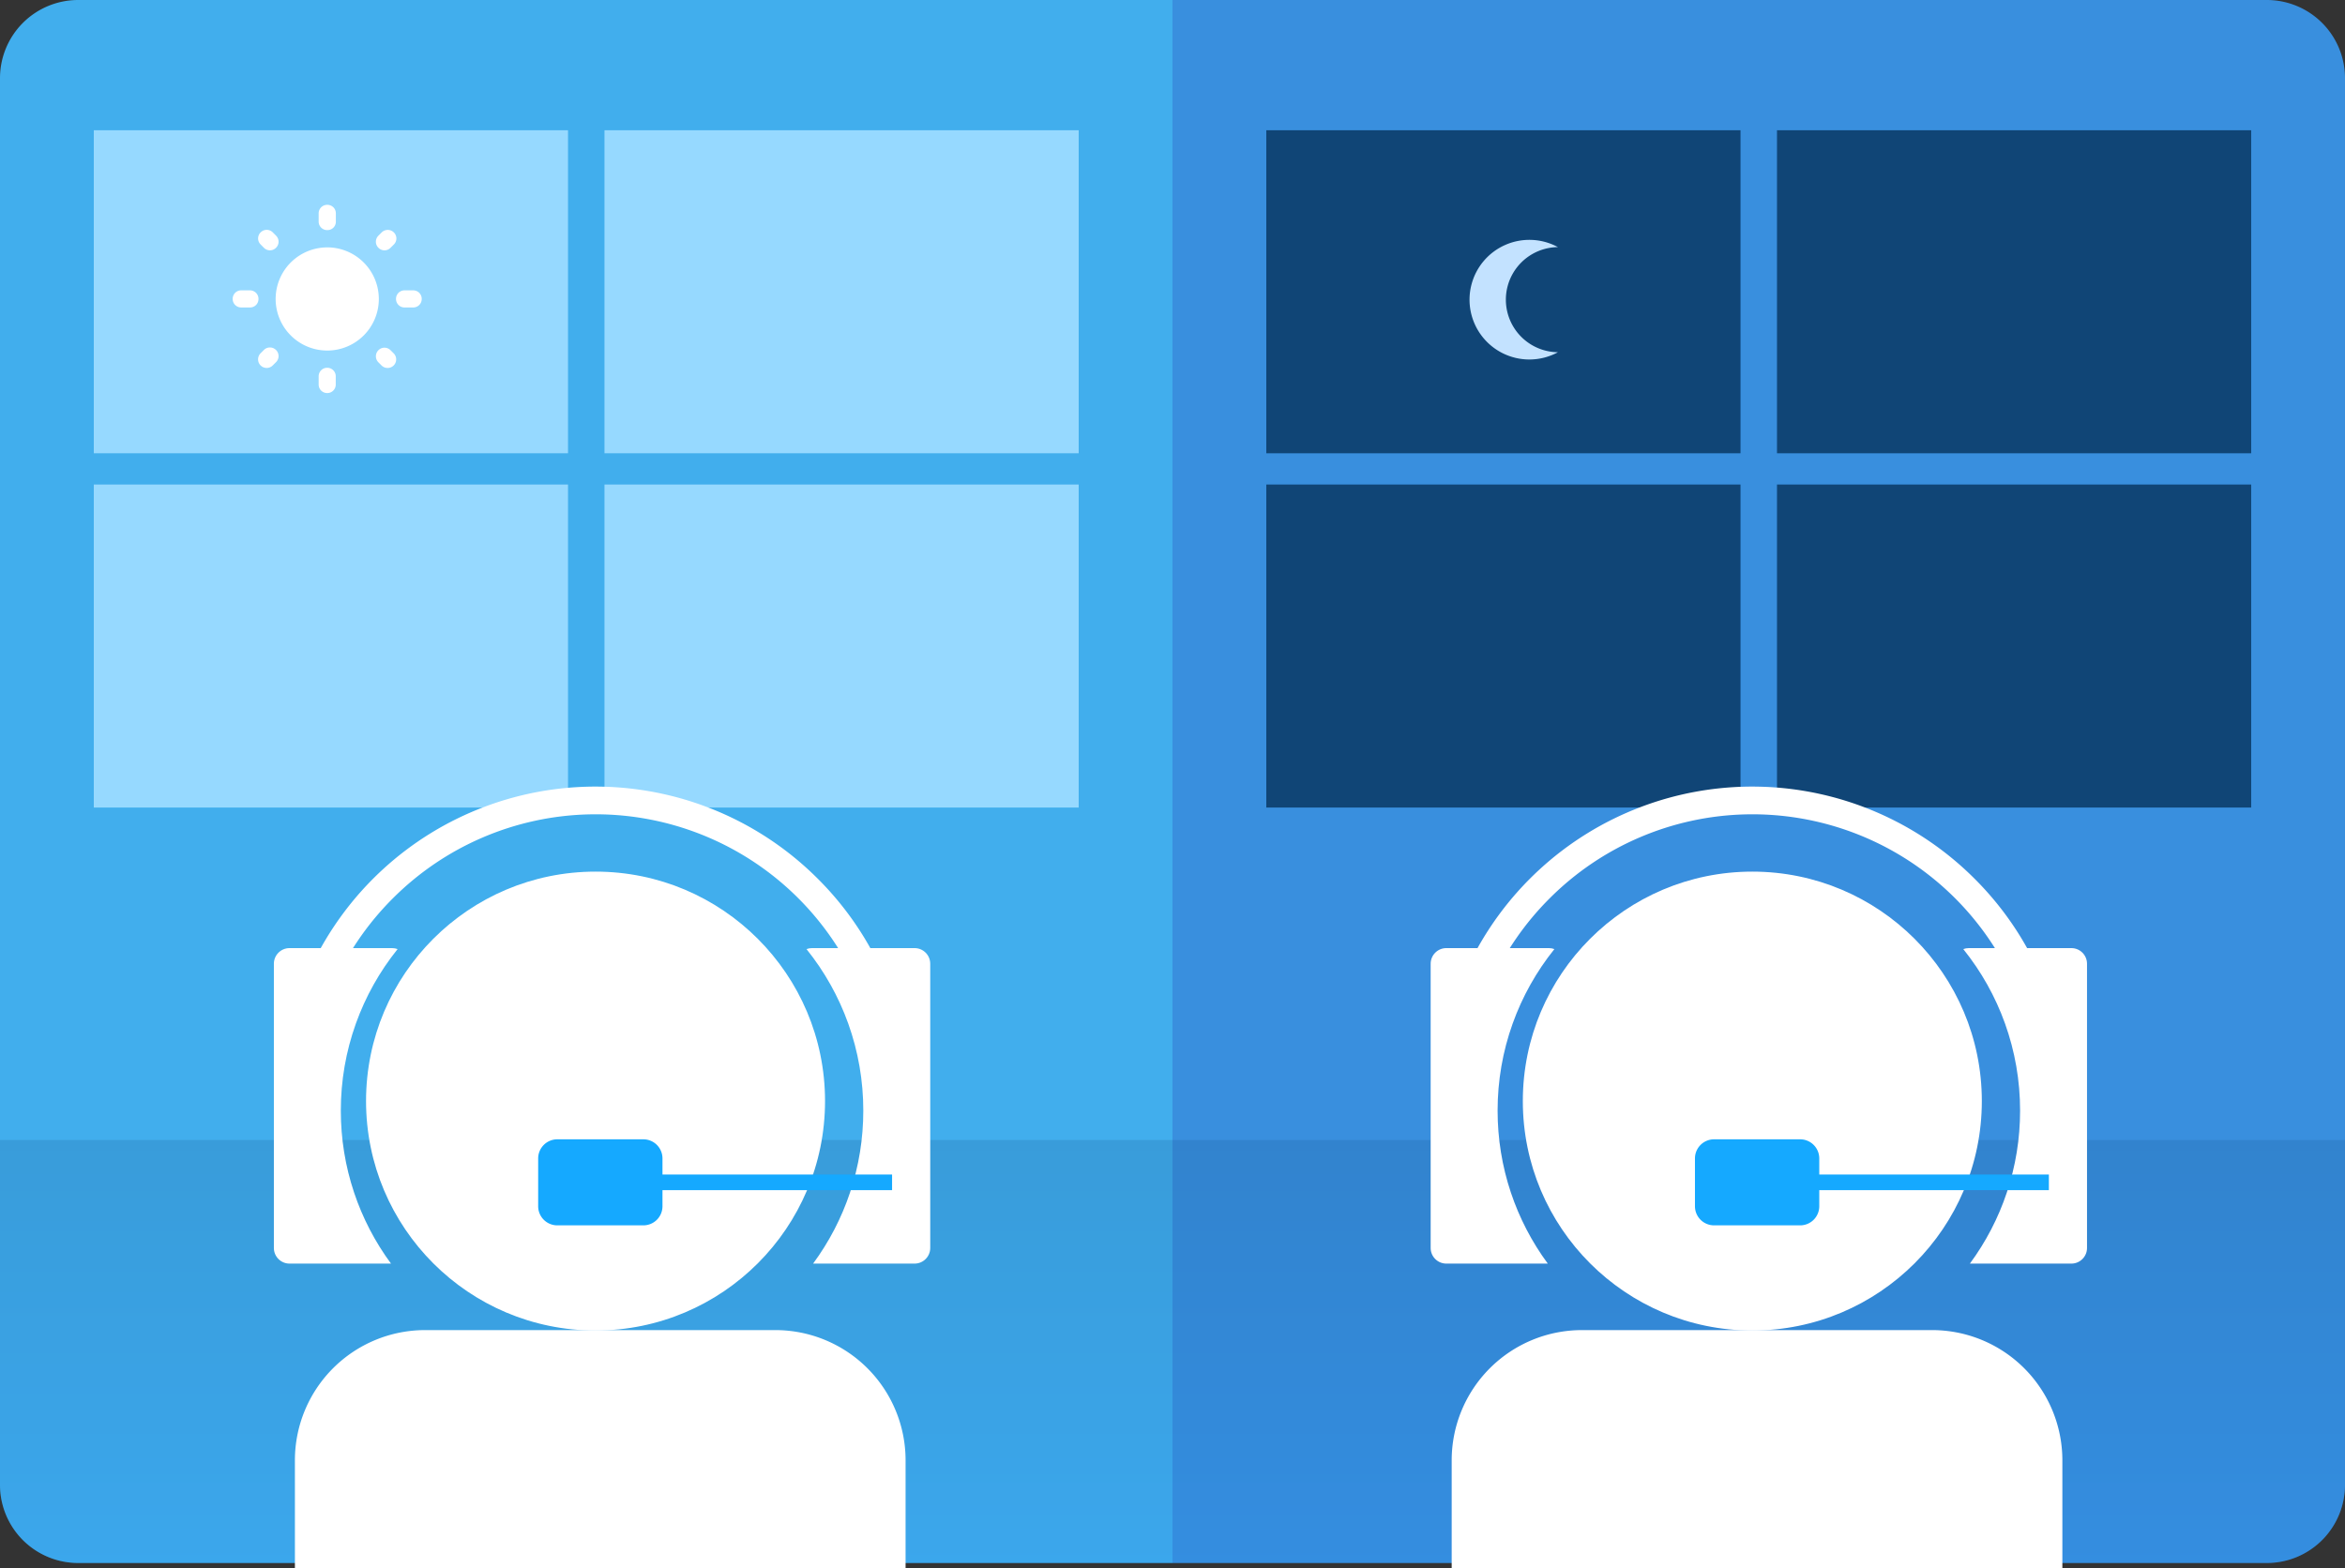
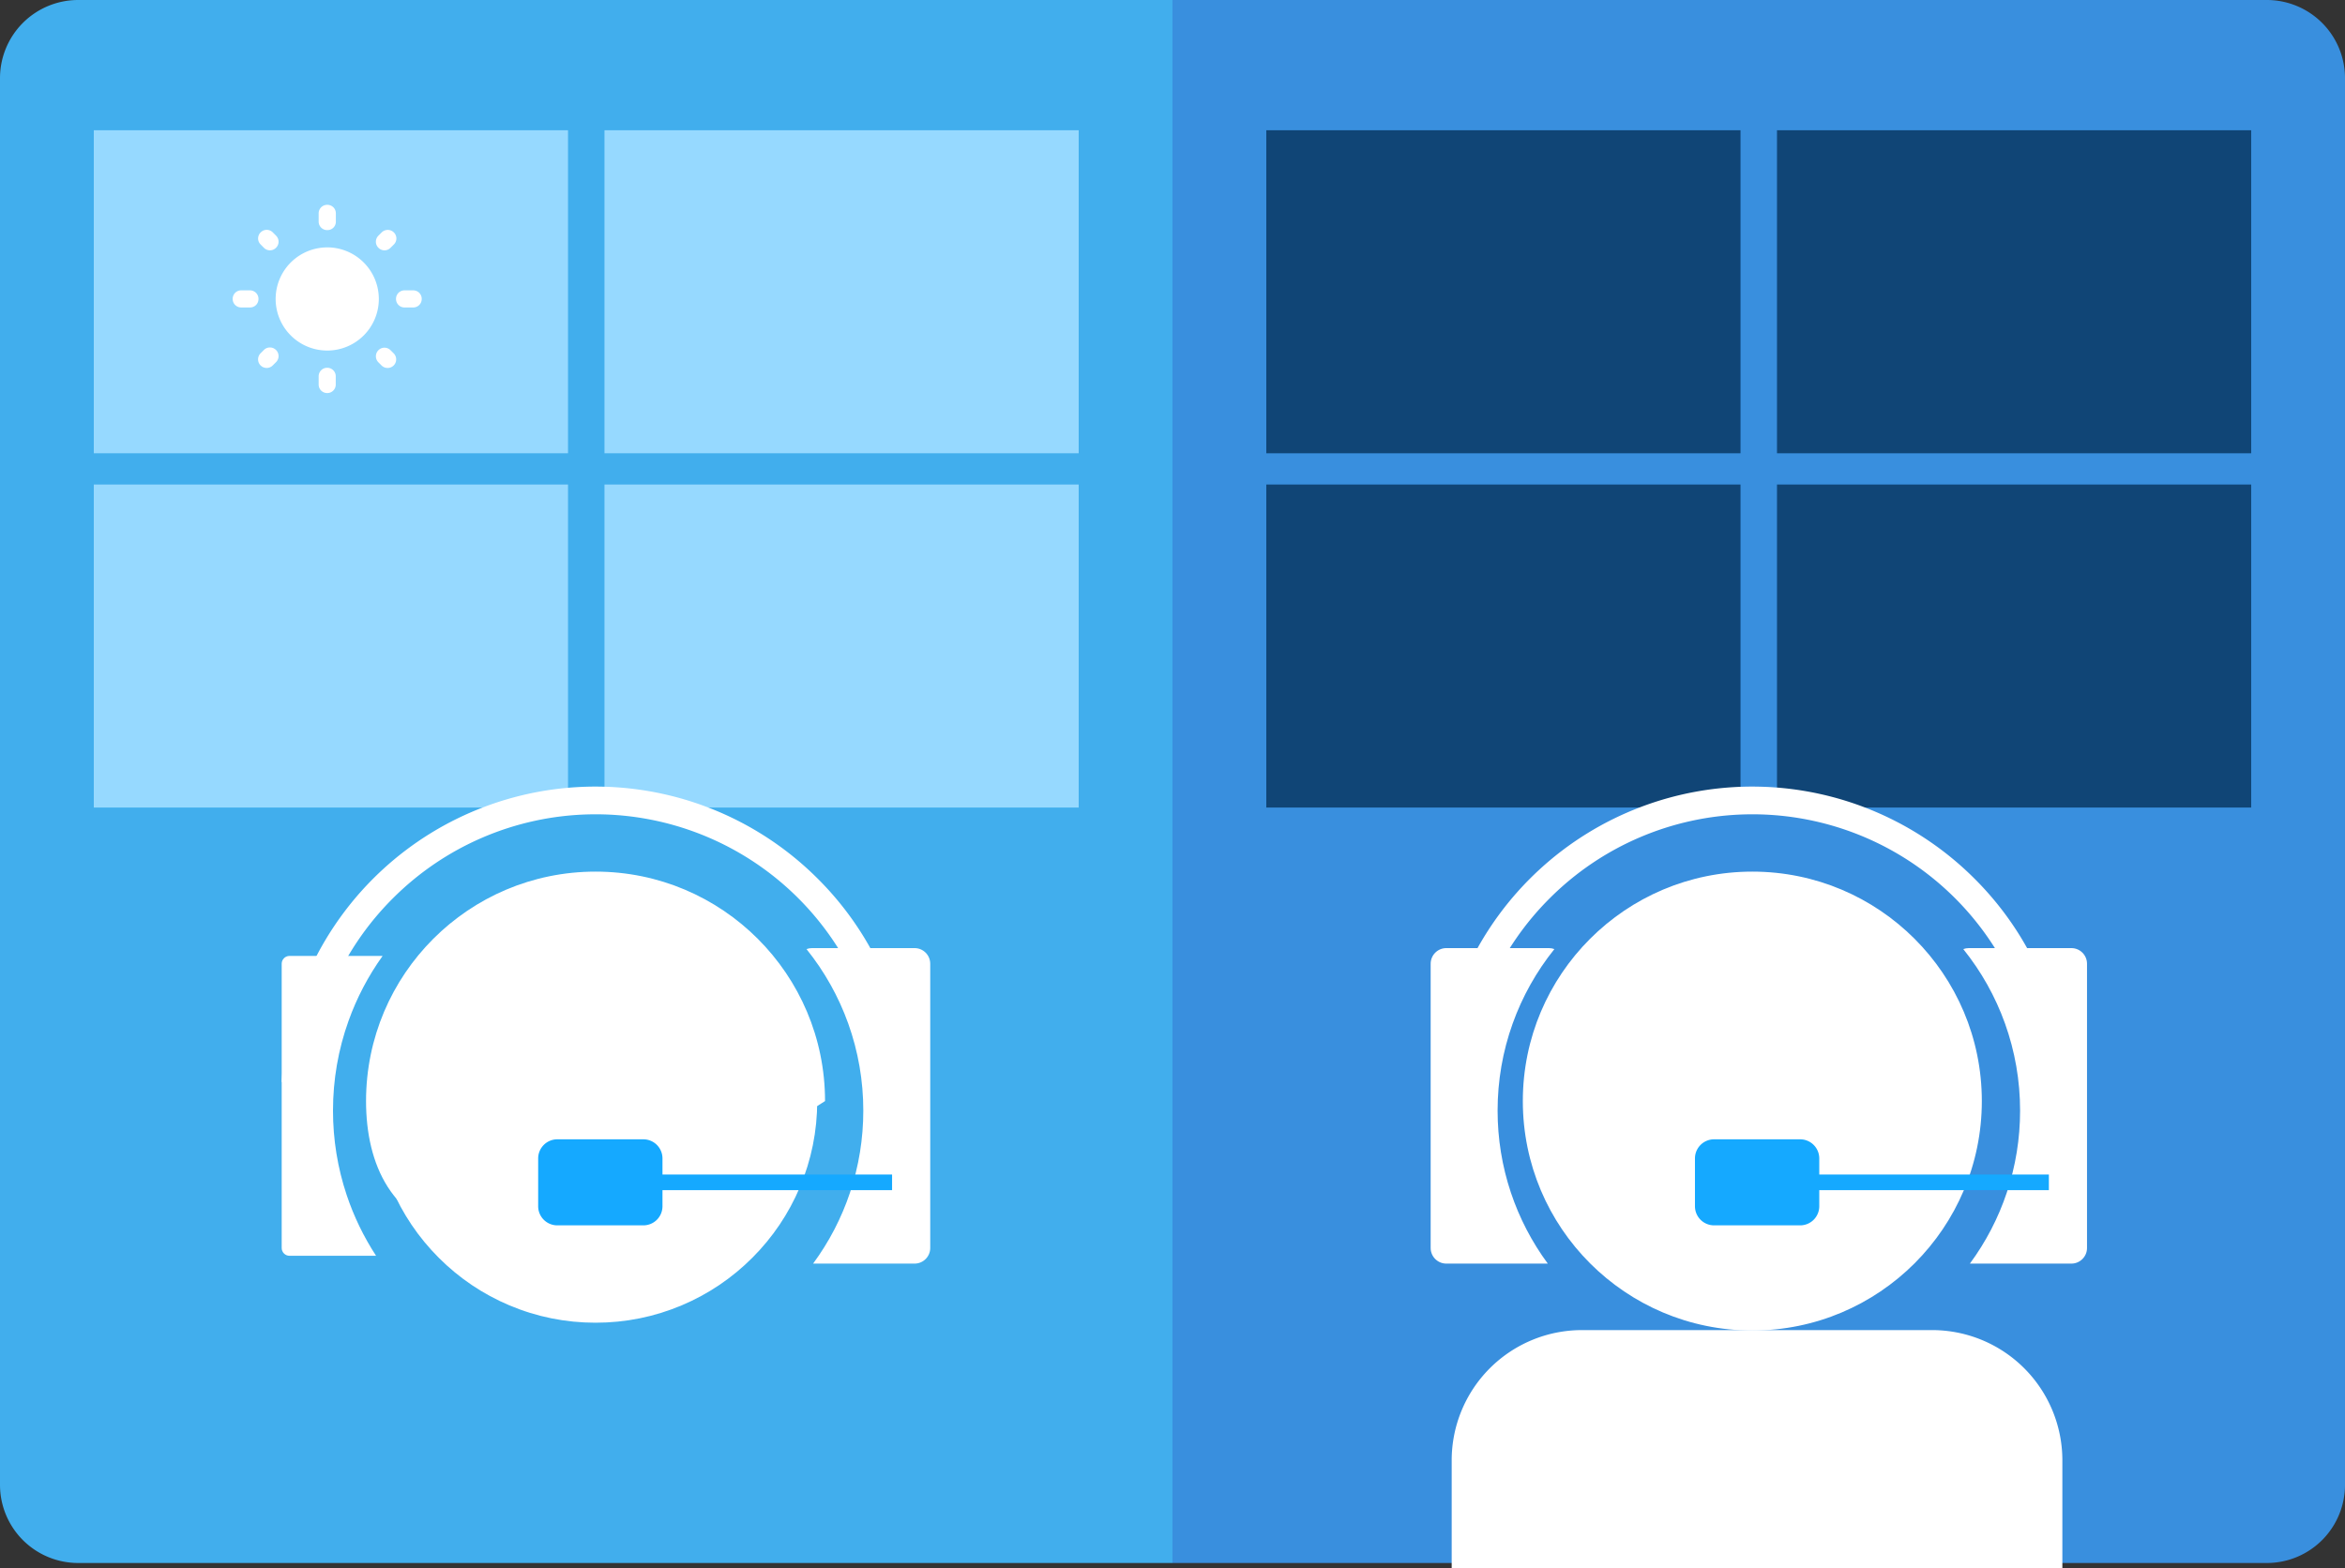
<svg xmlns="http://www.w3.org/2000/svg" width="450.001" height="301" viewBox="0 0 450.001 301">
  <rect x="0" y="0" width="450.001" height="301" fill="#333333" stroke="none" />
  <defs>
    <linearGradient id="linear-gradient" x1="0.5" y1="1.023" x2="0.5" y2="-0.215" gradientUnits="objectBoundingBox">
      <stop offset="0" stop-color="#208aec" />
      <stop offset="1" stop-color="#104576" />
    </linearGradient>
  </defs>
  <g id="Grupo_665" data-name="Grupo 665" transform="translate(-221 -1049)">
    <path id="Caminho_848" data-name="Caminho 848" d="M0,0H210a15,15,0,0,1,15,15V285a15,15,0,0,1-15,15H0Z" transform="translate(446 1049)" fill="#398fde" />
    <path id="Caminho_844" data-name="Caminho 844" d="M15,0H225V300H15A15,15,0,0,1,0,285V15A15,15,0,0,1,15,0Z" transform="translate(221 1049)" fill="#41aeed" />
-     <path id="União_9" data-name="União 9" d="M11519,9638.194h-210a15,15,0,0,1-15-15V9557h450v66.2a15,15,0,0,1-15,15Z" transform="translate(-11073 -8289.195)" opacity="0.188" fill="url(#linear-gradient)" />
    <path id="União_10" data-name="União 10" d="M11392,9687v-62h91v62Zm-98,0v-62h91v62Zm98-68v-62h91v62Zm-98,0v-62h91v62Z" transform="translate(-10830 -8483)" fill="#104576" />
    <path id="União_11" data-name="União 11" d="M11392,9687v-62h91v62Zm-98,0v-62h91v62Zm98-68v-62h91v62Zm-98,0v-62h91v62Z" transform="translate(-11055 -8483)" fill="#96d9ff" />
    <g id="Grupo_581" data-name="Grupo 581" transform="translate(273.556 1200)">
      <g id="Grupo_571" data-name="Grupo 571" transform="translate(0 0)">
        <g id="Caminho_827" data-name="Caminho 827" transform="translate(17.687 16.298)" fill="#fff">
          <path d="M 44.041 86.581 C 38.297 86.581 32.726 85.457 27.482 83.239 C 22.417 81.096 17.867 78.029 13.96 74.121 C 10.053 70.214 6.985 65.664 4.842 60.599 C 2.625 55.355 1.5 49.784 1.5 44.041 C 1.5 38.297 2.625 32.726 4.842 27.482 C 6.985 22.417 10.053 17.867 13.96 13.96 C 17.867 10.053 22.417 6.985 27.482 4.842 C 32.726 2.625 38.297 1.5 44.041 1.5 C 49.784 1.5 55.355 2.625 60.599 4.842 C 65.665 6.985 70.214 10.053 74.121 13.96 C 78.029 17.867 81.096 22.417 83.239 27.482 C 85.457 32.726 86.581 38.297 86.581 44.041 C 86.581 49.784 85.457 55.355 83.239 60.599 C 81.096 65.664 78.029 70.214 74.121 74.121 C 70.214 78.029 65.665 81.096 60.599 83.239 C 55.355 85.457 49.784 86.581 44.041 86.581 Z" stroke="none" />
-           <path d="M 44.041 3 C 38.499 3 33.124 4.085 28.067 6.224 C 23.18 8.291 18.791 11.25 15.021 15.021 C 11.25 18.791 8.291 23.18 6.224 28.067 C 4.085 33.124 3 38.499 3 44.041 C 3 49.582 4.085 54.957 6.224 60.015 C 8.291 64.901 11.25 69.291 15.021 73.061 C 18.791 76.831 23.18 79.79 28.067 81.857 C 33.124 83.997 38.499 85.081 44.041 85.081 C 49.582 85.081 54.957 83.997 60.015 81.857 C 64.901 79.79 69.291 76.831 73.061 73.061 C 76.831 69.291 79.79 64.901 81.857 60.015 C 83.997 54.957 85.081 49.582 85.081 44.041 C 85.081 38.499 83.997 33.124 81.857 28.067 C 79.79 23.18 76.831 18.791 73.061 15.021 C 69.291 11.25 64.901 8.291 60.015 6.224 C 54.957 4.085 49.582 3 44.041 3 M 44.041 0 C 68.364 0 88.081 19.718 88.081 44.041 C 88.081 68.364 68.364 88.081 44.041 88.081 C 19.718 88.081 -7.62939453125e-06 68.364 -7.62939453125e-06 44.041 C -7.62939453125e-06 19.718 19.718 0 44.041 0 Z" stroke="none" fill="#fff" />
+           <path d="M 44.041 3 C 38.499 3 33.124 4.085 28.067 6.224 C 23.18 8.291 18.791 11.25 15.021 15.021 C 11.25 18.791 8.291 23.18 6.224 28.067 C 4.085 33.124 3 38.499 3 44.041 C 3 49.582 4.085 54.957 6.224 60.015 C 8.291 64.901 11.25 69.291 15.021 73.061 C 18.791 76.831 23.18 79.79 28.067 81.857 C 33.124 83.997 38.499 85.081 44.041 85.081 C 49.582 85.081 54.957 83.997 60.015 81.857 C 64.901 79.79 69.291 76.831 73.061 73.061 C 76.831 69.291 79.79 64.901 81.857 60.015 C 83.997 54.957 85.081 49.582 85.081 44.041 C 85.081 38.499 83.997 33.124 81.857 28.067 C 79.79 23.18 76.831 18.791 73.061 15.021 C 69.291 11.25 64.901 8.291 60.015 6.224 C 54.957 4.085 49.582 3 44.041 3 M 44.041 0 C 68.364 0 88.081 19.718 88.081 44.041 C 19.718 88.081 -7.62939453125e-06 68.364 -7.62939453125e-06 44.041 C -7.62939453125e-06 19.718 19.718 0 44.041 0 Z" stroke="none" fill="#fff" />
        </g>
        <path id="Subtração_9" data-name="Subtração 9" d="M5.334,56.67h0L0,56.668a60.316,60.316,0,0,1,102.892-38.99,60.086,60.086,0,0,1,17.562,38.988l-5.331,0a55,55,0,0,0-93.8-35.231A54.812,54.812,0,0,0,5.334,56.668Z" transform="translate(1.502 0)" fill="#fff" />
        <path id="Caminho_828" data-name="Caminho 828" d="M3.67,0H20.185a3.67,3.67,0,0,1,3.67,3.67v9.175a3.67,3.67,0,0,1-3.67,3.67H3.67A3.67,3.67,0,0,1,0,12.845V3.67A3.67,3.67,0,0,1,3.67,0Z" transform="translate(50.718 67.679)" fill="#15a9ff" />
        <g id="Subtração_6" data-name="Subtração 6" transform="translate(102.314 30.979)" fill="#fff">
          <path d="M 20.641 59.056 L 4.029 59.056 C 6.402 55.42 8.296 51.508 9.672 47.391 C 11.413 42.184 12.296 36.735 12.296 31.195 C 12.296 25.282 11.293 19.486 9.315 13.969 C 7.721 9.522 5.526 5.339 2.774 1.5 L 20.641 1.5 C 21.468 1.5 22.14 2.173 22.14 3 L 22.14 57.556 C 22.14 58.383 21.468 59.056 20.641 59.056 Z" stroke="none" />
          <path d="M 20.638 57.556 C 20.639 57.555 20.64 57.554 20.64 57.554 L 20.64 3.002 C 20.64 3.001 20.639 3.001 20.638 3 L 5.598 2.999 C 7.691 6.283 9.409 9.785 10.727 13.463 C 12.763 19.143 13.796 25.109 13.796 31.195 C 13.796 36.897 12.887 42.506 11.095 47.866 C 9.966 51.242 8.5 54.485 6.715 57.556 L 20.638 57.556 M 20.641 60.556 L 1.163 60.556 C 4.231 56.392 6.615 51.803 8.249 46.915 C 9.939 41.862 10.796 36.573 10.796 31.195 C 10.796 25.455 9.822 19.83 7.903 14.475 C 6.048 9.301 3.355 4.495 -0.103 0.19 C 0.235 0.063 0.589 1.513671918473847e-06 0.95 1.513671918473847e-06 L 20.641 1.513671918473847e-06 C 22.295 1.513671918473847e-06 23.64 1.346 23.64 3 L 23.64 57.556 C 23.64 59.21 22.295 60.556 20.641 60.556 Z" stroke="none" fill="#fff" />
        </g>
        <g id="Subtração_7" data-name="Subtração 7" transform="translate(23.64 91.535) rotate(180)" fill="#fff">
          <path d="M 20.64 59.056 L 2.774 59.056 C 5.525 55.217 7.72 51.034 9.314 46.587 C 11.292 41.07 12.295 35.274 12.295 29.361 C 12.295 23.821 11.412 18.372 9.671 13.165 C 8.295 9.048 6.401 5.136 4.028 1.5 L 20.64 1.5 C 21.467 1.5 22.14 2.173 22.14 3 L 22.14 57.556 C 22.14 58.383 21.467 59.056 20.64 59.056 Z" stroke="none" />
-           <path d="M 20.638 57.556 C 20.639 57.555 20.64 57.554 20.64 57.553 L 20.64 3.002 C 20.64 3.001 20.639 3.001 20.638 3 L 6.714 3 C 8.499 6.071 9.965 9.313 11.094 12.689 C 12.886 18.05 13.795 23.659 13.795 29.361 C 13.795 35.447 12.762 41.413 10.726 47.093 C 9.408 50.77 7.691 54.272 5.598 57.556 L 20.638 57.556 M 20.64 60.556 L 0.95 60.556 C 0.587 60.556 0.233 60.492 -0.103 60.366 C 3.354 56.062 6.047 51.256 7.902 46.081 C 9.821 40.726 10.795 35.101 10.795 29.361 C 10.795 23.983 9.938 18.694 8.249 13.641 C 6.615 8.754 4.231 4.165 1.162 1.262478326680139e-05 L 20.64 1.262478326680139e-05 C 22.294 1.262478326680139e-05 23.64 1.346 23.64 3 L 23.64 57.556 C 23.64 59.21 22.294 60.556 20.64 60.556 Z" stroke="none" fill="#fff" />
        </g>
        <path id="Caminho_842" data-name="Caminho 842" d="M0,0H48.71" transform="translate(69.923 75.937)" fill="none" stroke="#15a9ff" stroke-width="3" />
      </g>
-       <path id="Retângulo_538" data-name="Retângulo 538" d="M25,0H92.188a25,25,0,0,1,25,25V45.7a0,0,0,0,1,0,0H0a0,0,0,0,1,0,0V25A25,25,0,0,1,25,0Z" transform="translate(4.035 104.297)" fill="#fff" />
    </g>
    <g id="Grupo_582" data-name="Grupo 582" transform="translate(495.541 1200)">
      <g id="Grupo_571-2" data-name="Grupo 571" transform="translate(0 0)">
        <g id="Caminho_827-2" data-name="Caminho 827" transform="translate(17.687 16.298)" fill="#fff">
          <path d="M 44.041 86.581 C 38.297 86.581 32.726 85.457 27.482 83.239 C 22.417 81.096 17.867 78.029 13.96 74.121 C 10.053 70.214 6.985 65.664 4.842 60.599 C 2.625 55.355 1.5 49.784 1.5 44.041 C 1.5 38.297 2.625 32.726 4.842 27.482 C 6.985 22.417 10.053 17.867 13.96 13.96 C 17.867 10.053 22.417 6.985 27.482 4.842 C 32.726 2.625 38.297 1.5 44.041 1.5 C 49.784 1.5 55.355 2.625 60.599 4.842 C 65.665 6.985 70.214 10.053 74.121 13.96 C 78.029 17.867 81.096 22.417 83.239 27.482 C 85.457 32.726 86.581 38.297 86.581 44.041 C 86.581 49.784 85.457 55.355 83.239 60.599 C 81.096 65.664 78.029 70.214 74.121 74.121 C 70.214 78.029 65.665 81.096 60.599 83.239 C 55.355 85.457 49.784 86.581 44.041 86.581 Z" stroke="none" />
          <path d="M 44.041 3 C 38.499 3 33.124 4.085 28.067 6.224 C 23.18 8.291 18.791 11.25 15.021 15.021 C 11.25 18.791 8.291 23.18 6.224 28.067 C 4.085 33.124 3 38.499 3 44.041 C 3 49.582 4.085 54.957 6.224 60.015 C 8.291 64.901 11.25 69.291 15.021 73.061 C 18.791 76.831 23.18 79.79 28.067 81.857 C 33.124 83.997 38.499 85.081 44.041 85.081 C 49.582 85.081 54.957 83.997 60.015 81.857 C 64.901 79.79 69.291 76.831 73.061 73.061 C 76.831 69.291 79.79 64.901 81.857 60.015 C 83.997 54.957 85.081 49.582 85.081 44.041 C 85.081 38.499 83.997 33.124 81.857 28.067 C 79.79 23.18 76.831 18.791 73.061 15.021 C 69.291 11.25 64.901 8.291 60.015 6.224 C 54.957 4.085 49.582 3 44.041 3 M 44.041 0 C 68.364 0 88.081 19.718 88.081 44.041 C 88.081 68.364 68.364 88.081 44.041 88.081 C 19.718 88.081 -7.62939453125e-06 68.364 -7.62939453125e-06 44.041 C -7.62939453125e-06 19.718 19.718 0 44.041 0 Z" stroke="none" fill="#fff" />
        </g>
        <path id="Subtração_9-2" data-name="Subtração 9" d="M5.334,56.67h0L0,56.668a60.316,60.316,0,0,1,102.892-38.99,60.086,60.086,0,0,1,17.562,38.988l-5.331,0a55,55,0,0,0-93.8-35.231A54.812,54.812,0,0,0,5.334,56.668Z" transform="translate(1.502 0)" fill="#fff" />
        <path id="Caminho_828-2" data-name="Caminho 828" d="M3.67,0H20.185a3.67,3.67,0,0,1,3.67,3.67v9.175a3.67,3.67,0,0,1-3.67,3.67H3.67A3.67,3.67,0,0,1,0,12.845V3.67A3.67,3.67,0,0,1,3.67,0Z" transform="translate(50.718 67.679)" fill="#15a9ff" />
        <g id="Subtração_6-2" data-name="Subtração 6" transform="translate(102.314 30.979)" fill="#fff">
          <path d="M 20.641 59.056 L 4.029 59.056 C 6.402 55.42 8.296 51.508 9.672 47.391 C 11.413 42.184 12.296 36.735 12.296 31.195 C 12.296 25.282 11.293 19.486 9.315 13.969 C 7.721 9.522 5.526 5.339 2.774 1.5 L 20.641 1.5 C 21.468 1.5 22.14 2.173 22.14 3 L 22.14 57.556 C 22.14 58.383 21.468 59.056 20.641 59.056 Z" stroke="none" />
          <path d="M 20.638 57.556 C 20.639 57.555 20.64 57.554 20.64 57.554 L 20.64 3.002 C 20.64 3.001 20.639 3.001 20.638 3 L 5.598 2.999 C 7.691 6.283 9.409 9.785 10.727 13.463 C 12.763 19.143 13.796 25.109 13.796 31.195 C 13.796 36.897 12.887 42.506 11.095 47.866 C 9.966 51.242 8.5 54.485 6.715 57.556 L 20.638 57.556 M 20.641 60.556 L 1.163 60.556 C 4.231 56.392 6.615 51.803 8.249 46.915 C 9.939 41.862 10.796 36.573 10.796 31.195 C 10.796 25.455 9.822 19.83 7.903 14.475 C 6.048 9.301 3.355 4.495 -0.103 0.19 C 0.235 0.063 0.589 1.513671918473847e-06 0.95 1.513671918473847e-06 L 20.641 1.513671918473847e-06 C 22.295 1.513671918473847e-06 23.64 1.346 23.64 3 L 23.64 57.556 C 23.64 59.21 22.295 60.556 20.641 60.556 Z" stroke="none" fill="#fff" />
        </g>
        <g id="Subtração_7-2" data-name="Subtração 7" transform="translate(23.64 91.535) rotate(180)" fill="#fff">
          <path d="M 20.64 59.056 L 2.774 59.056 C 5.525 55.217 7.72 51.034 9.314 46.587 C 11.292 41.07 12.295 35.274 12.295 29.361 C 12.295 23.821 11.412 18.372 9.671 13.165 C 8.295 9.048 6.401 5.136 4.028 1.5 L 20.64 1.5 C 21.467 1.5 22.14 2.173 22.14 3 L 22.14 57.556 C 22.14 58.383 21.467 59.056 20.64 59.056 Z" stroke="none" />
          <path d="M 20.638 57.556 C 20.639 57.555 20.64 57.554 20.64 57.553 L 20.64 3.002 C 20.64 3.001 20.639 3.001 20.638 3 L 6.714 3 C 8.499 6.071 9.965 9.313 11.094 12.689 C 12.886 18.05 13.795 23.659 13.795 29.361 C 13.795 35.447 12.762 41.413 10.726 47.093 C 9.408 50.77 7.691 54.272 5.598 57.556 L 20.638 57.556 M 20.64 60.556 L 0.95 60.556 C 0.587 60.556 0.233 60.492 -0.103 60.366 C 3.354 56.062 6.047 51.256 7.902 46.081 C 9.821 40.726 10.795 35.101 10.795 29.361 C 10.795 23.983 9.938 18.694 8.249 13.641 C 6.615 8.754 4.231 4.165 1.162 1.262478326680139e-05 L 20.64 1.262478326680139e-05 C 22.294 1.262478326680139e-05 23.64 1.346 23.64 3 L 23.64 57.556 C 23.64 59.21 22.294 60.556 20.64 60.556 Z" stroke="none" fill="#fff" />
        </g>
        <path id="Caminho_842-2" data-name="Caminho 842" d="M0,0H48.71" transform="translate(69.923 75.937)" fill="none" stroke="#15a9ff" stroke-width="3" />
      </g>
      <path id="Retângulo_538-2" data-name="Retângulo 538" d="M25,0H92.188a25,25,0,0,1,25,25V45.7a0,0,0,0,1,0,0H0a0,0,0,0,1,0,0V25A25,25,0,0,1,25,0Z" transform="translate(4.035 104.297)" fill="#fff" />
    </g>
    <g id="round-wb_sunny-24px" transform="translate(316 1074)" opacity="0.521">
      <path id="Caminho_843" data-name="Caminho 843" d="M0,0H41.6V41.6H0Z" fill="none" />
    </g>
    <g id="round-wb_sunny-24px-2" data-name="round-wb_sunny-24px" transform="translate(264 1087.407)">
      <path id="Caminho_846" data-name="Caminho 846" d="M0,0H39.593V39.593H0Z" fill="none" />
      <path id="Caminho_847" data-name="Caminho 847" d="M9.331,6.472l-.643-.643a1.638,1.638,0,0,0-2.31,0l-.016.016a1.623,1.623,0,0,0,0,2.31L7,8.8a1.623,1.623,0,0,0,2.31,0l.016-.016a1.623,1.623,0,0,0,0-2.31ZM4.316,16.965H2.633A1.626,1.626,0,0,0,1,18.6v.016a1.626,1.626,0,0,0,1.633,1.633H4.3a1.606,1.606,0,0,0,1.65-1.617v-.016A1.63,1.63,0,0,0,4.316,16.965ZM19.163.55h-.016A1.63,1.63,0,0,0,17.5,2.183V3.767A1.626,1.626,0,0,0,19.13,5.4h.016A1.606,1.606,0,0,0,20.8,3.783v-1.6A1.626,1.626,0,0,0,19.163.55Zm12.769,5.3a1.658,1.658,0,0,0-2.326-.016l-.643.643a1.623,1.623,0,0,0,0,2.31l.016.016a1.623,1.623,0,0,0,2.31,0l.643-.643a1.623,1.623,0,0,0,0-2.31Zm-2.986,24.91.643.643a1.645,1.645,0,0,0,2.326-2.326l-.643-.643a1.645,1.645,0,0,0-2.326,2.326Zm3.4-12.158v.016a1.626,1.626,0,0,0,1.633,1.633h1.666a1.626,1.626,0,0,0,1.633-1.633V18.6a1.626,1.626,0,0,0-1.633-1.633H33.977A1.626,1.626,0,0,0,32.344,18.6Zm-13.2-9.882a9.9,9.9,0,1,0,9.9,9.9A9.906,9.906,0,0,0,19.147,8.716ZM19.13,36.678h.016a1.626,1.626,0,0,0,1.633-1.633V33.461a1.626,1.626,0,0,0-1.633-1.633H19.13A1.626,1.626,0,0,0,17.5,33.461v1.584A1.626,1.626,0,0,0,19.13,36.678Zm-12.769-5.3a1.643,1.643,0,0,0,2.326,0l.643-.643a1.638,1.638,0,0,0,0-2.31l-.016-.016a1.643,1.643,0,0,0-2.326,0l-.643.643A1.658,1.658,0,0,0,6.362,31.383Z" transform="translate(0.65 0.357)" fill="#fff" />
    </g>
-     <path id="Subtração_10" data-name="Subtração 10" d="M11305.48,9579.962a11.481,11.481,0,1,1,5.482-21.57,10.089,10.089,0,0,0,0,20.177A11.5,11.5,0,0,1,11305.48,9579.962Z" transform="translate(-10791 -8461.961)" fill="#c3e2ff" />
  </g>
</svg>